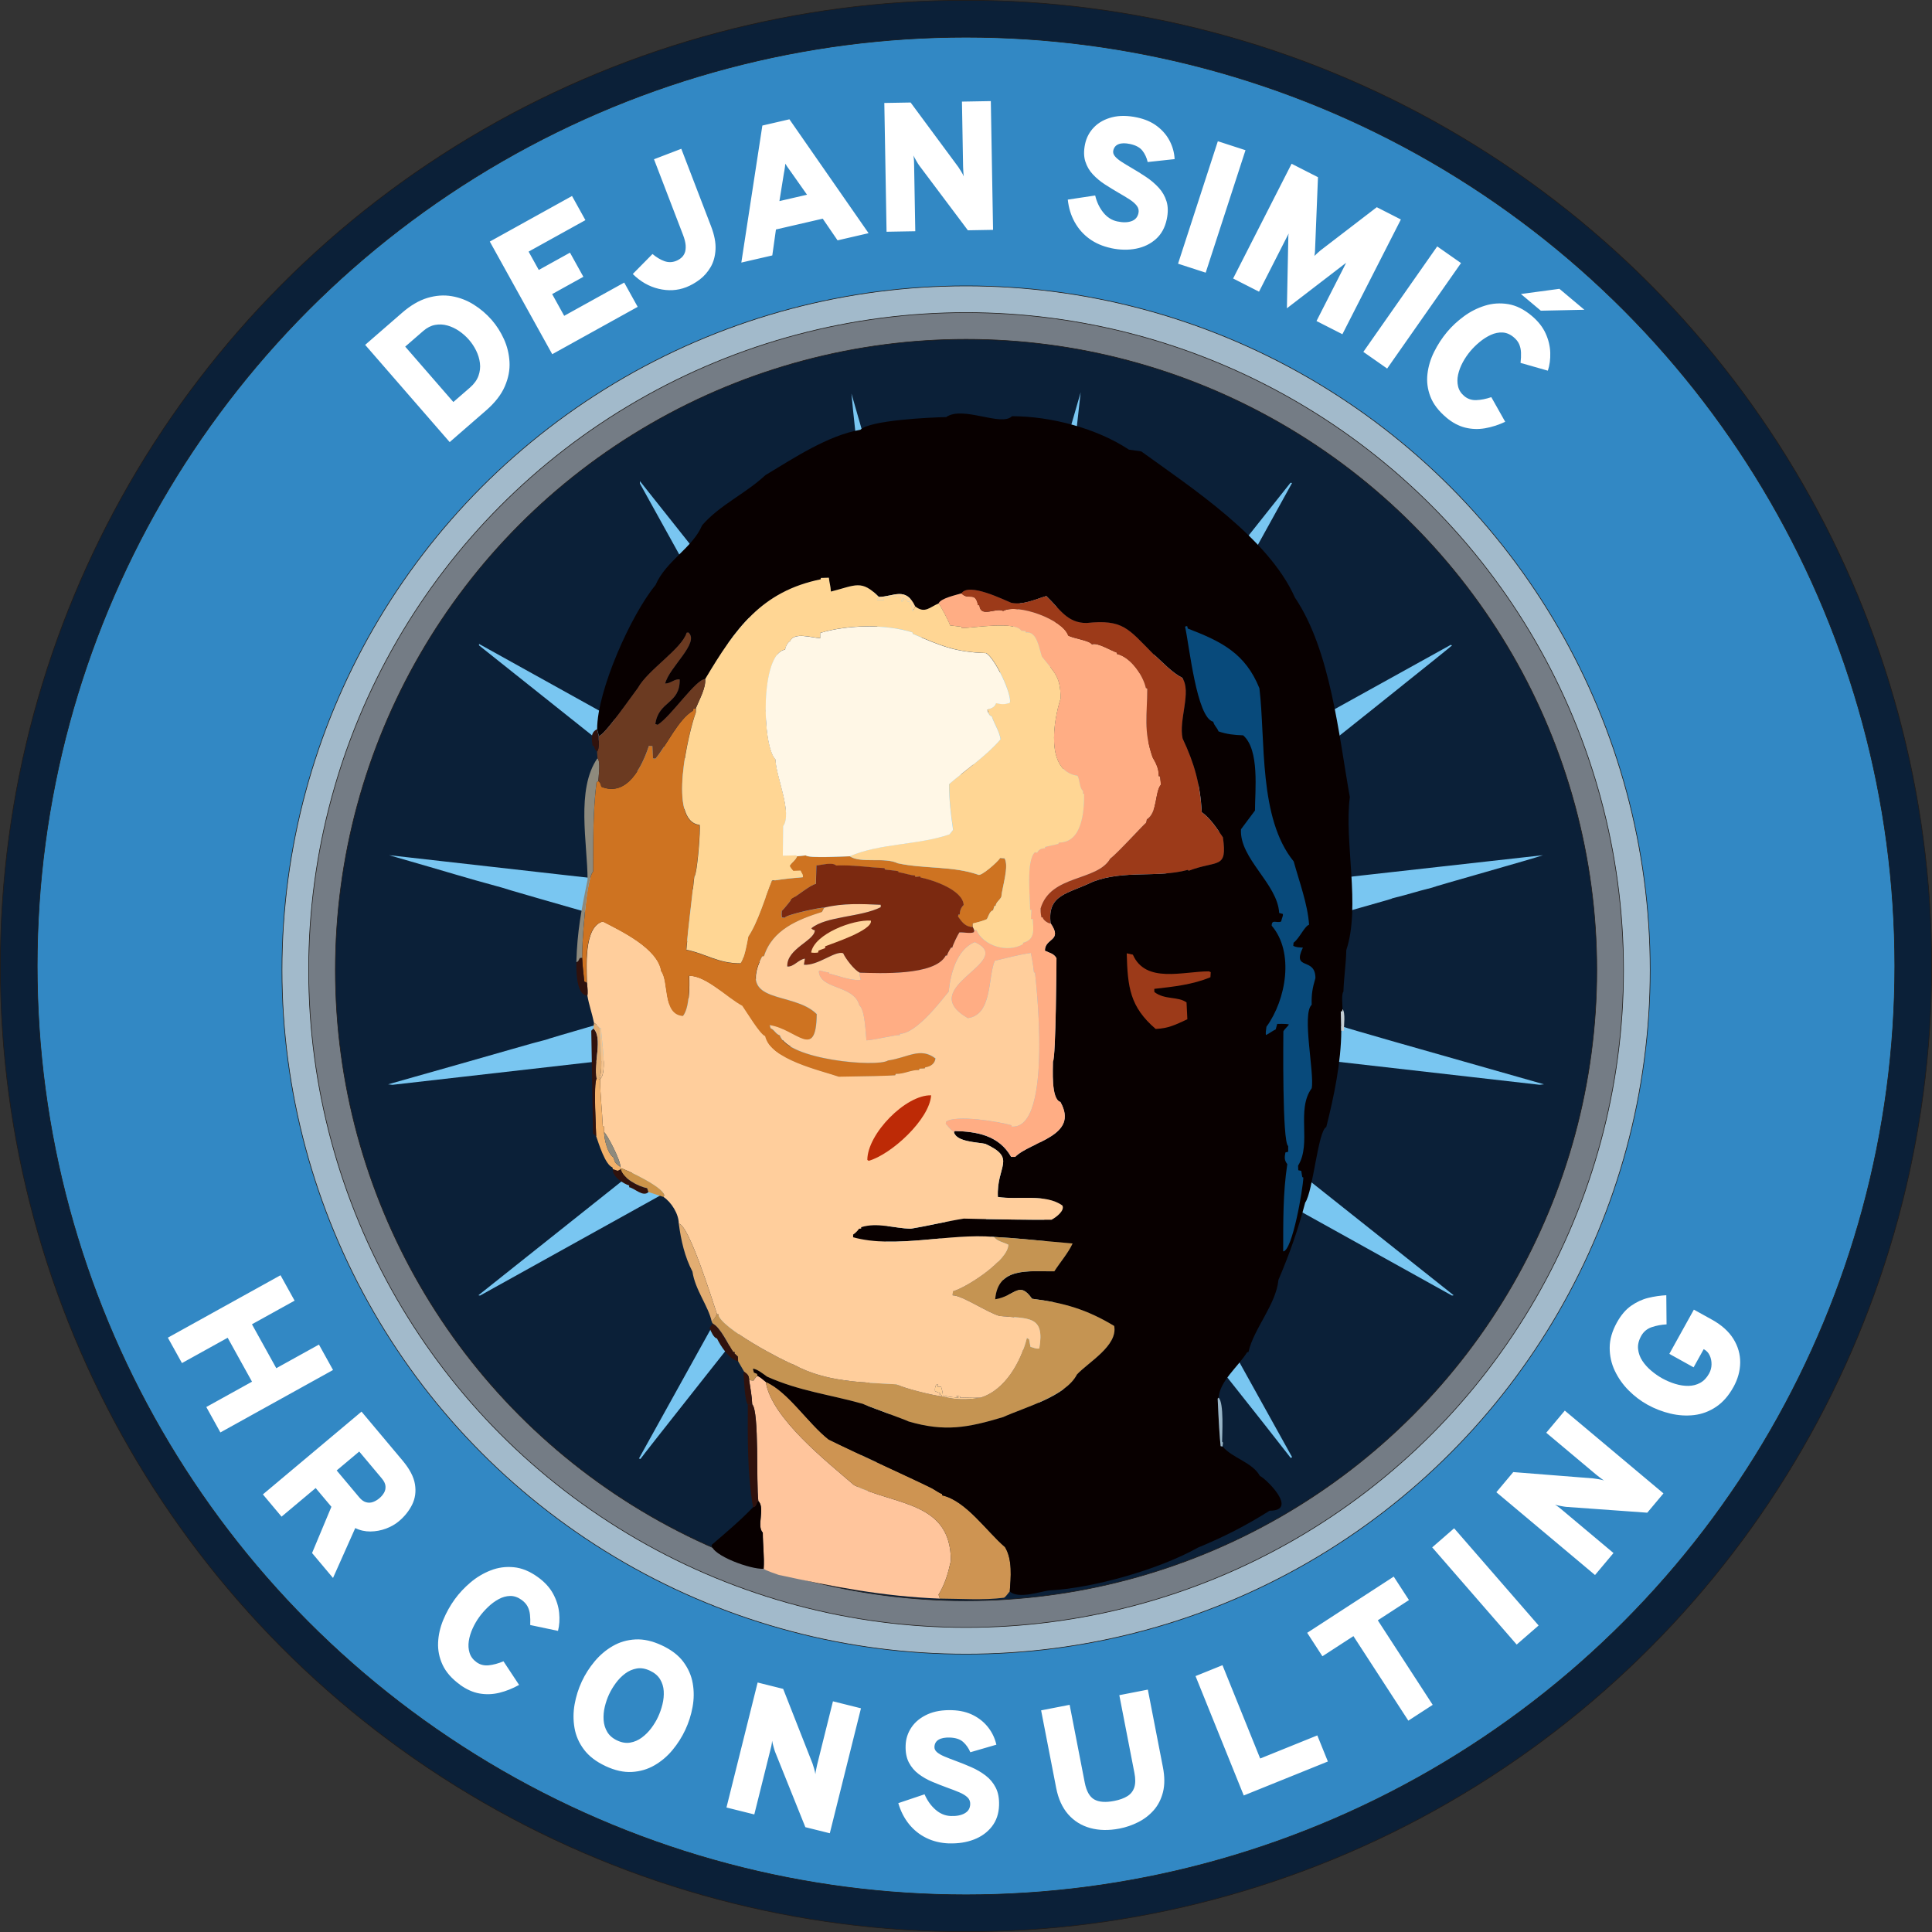
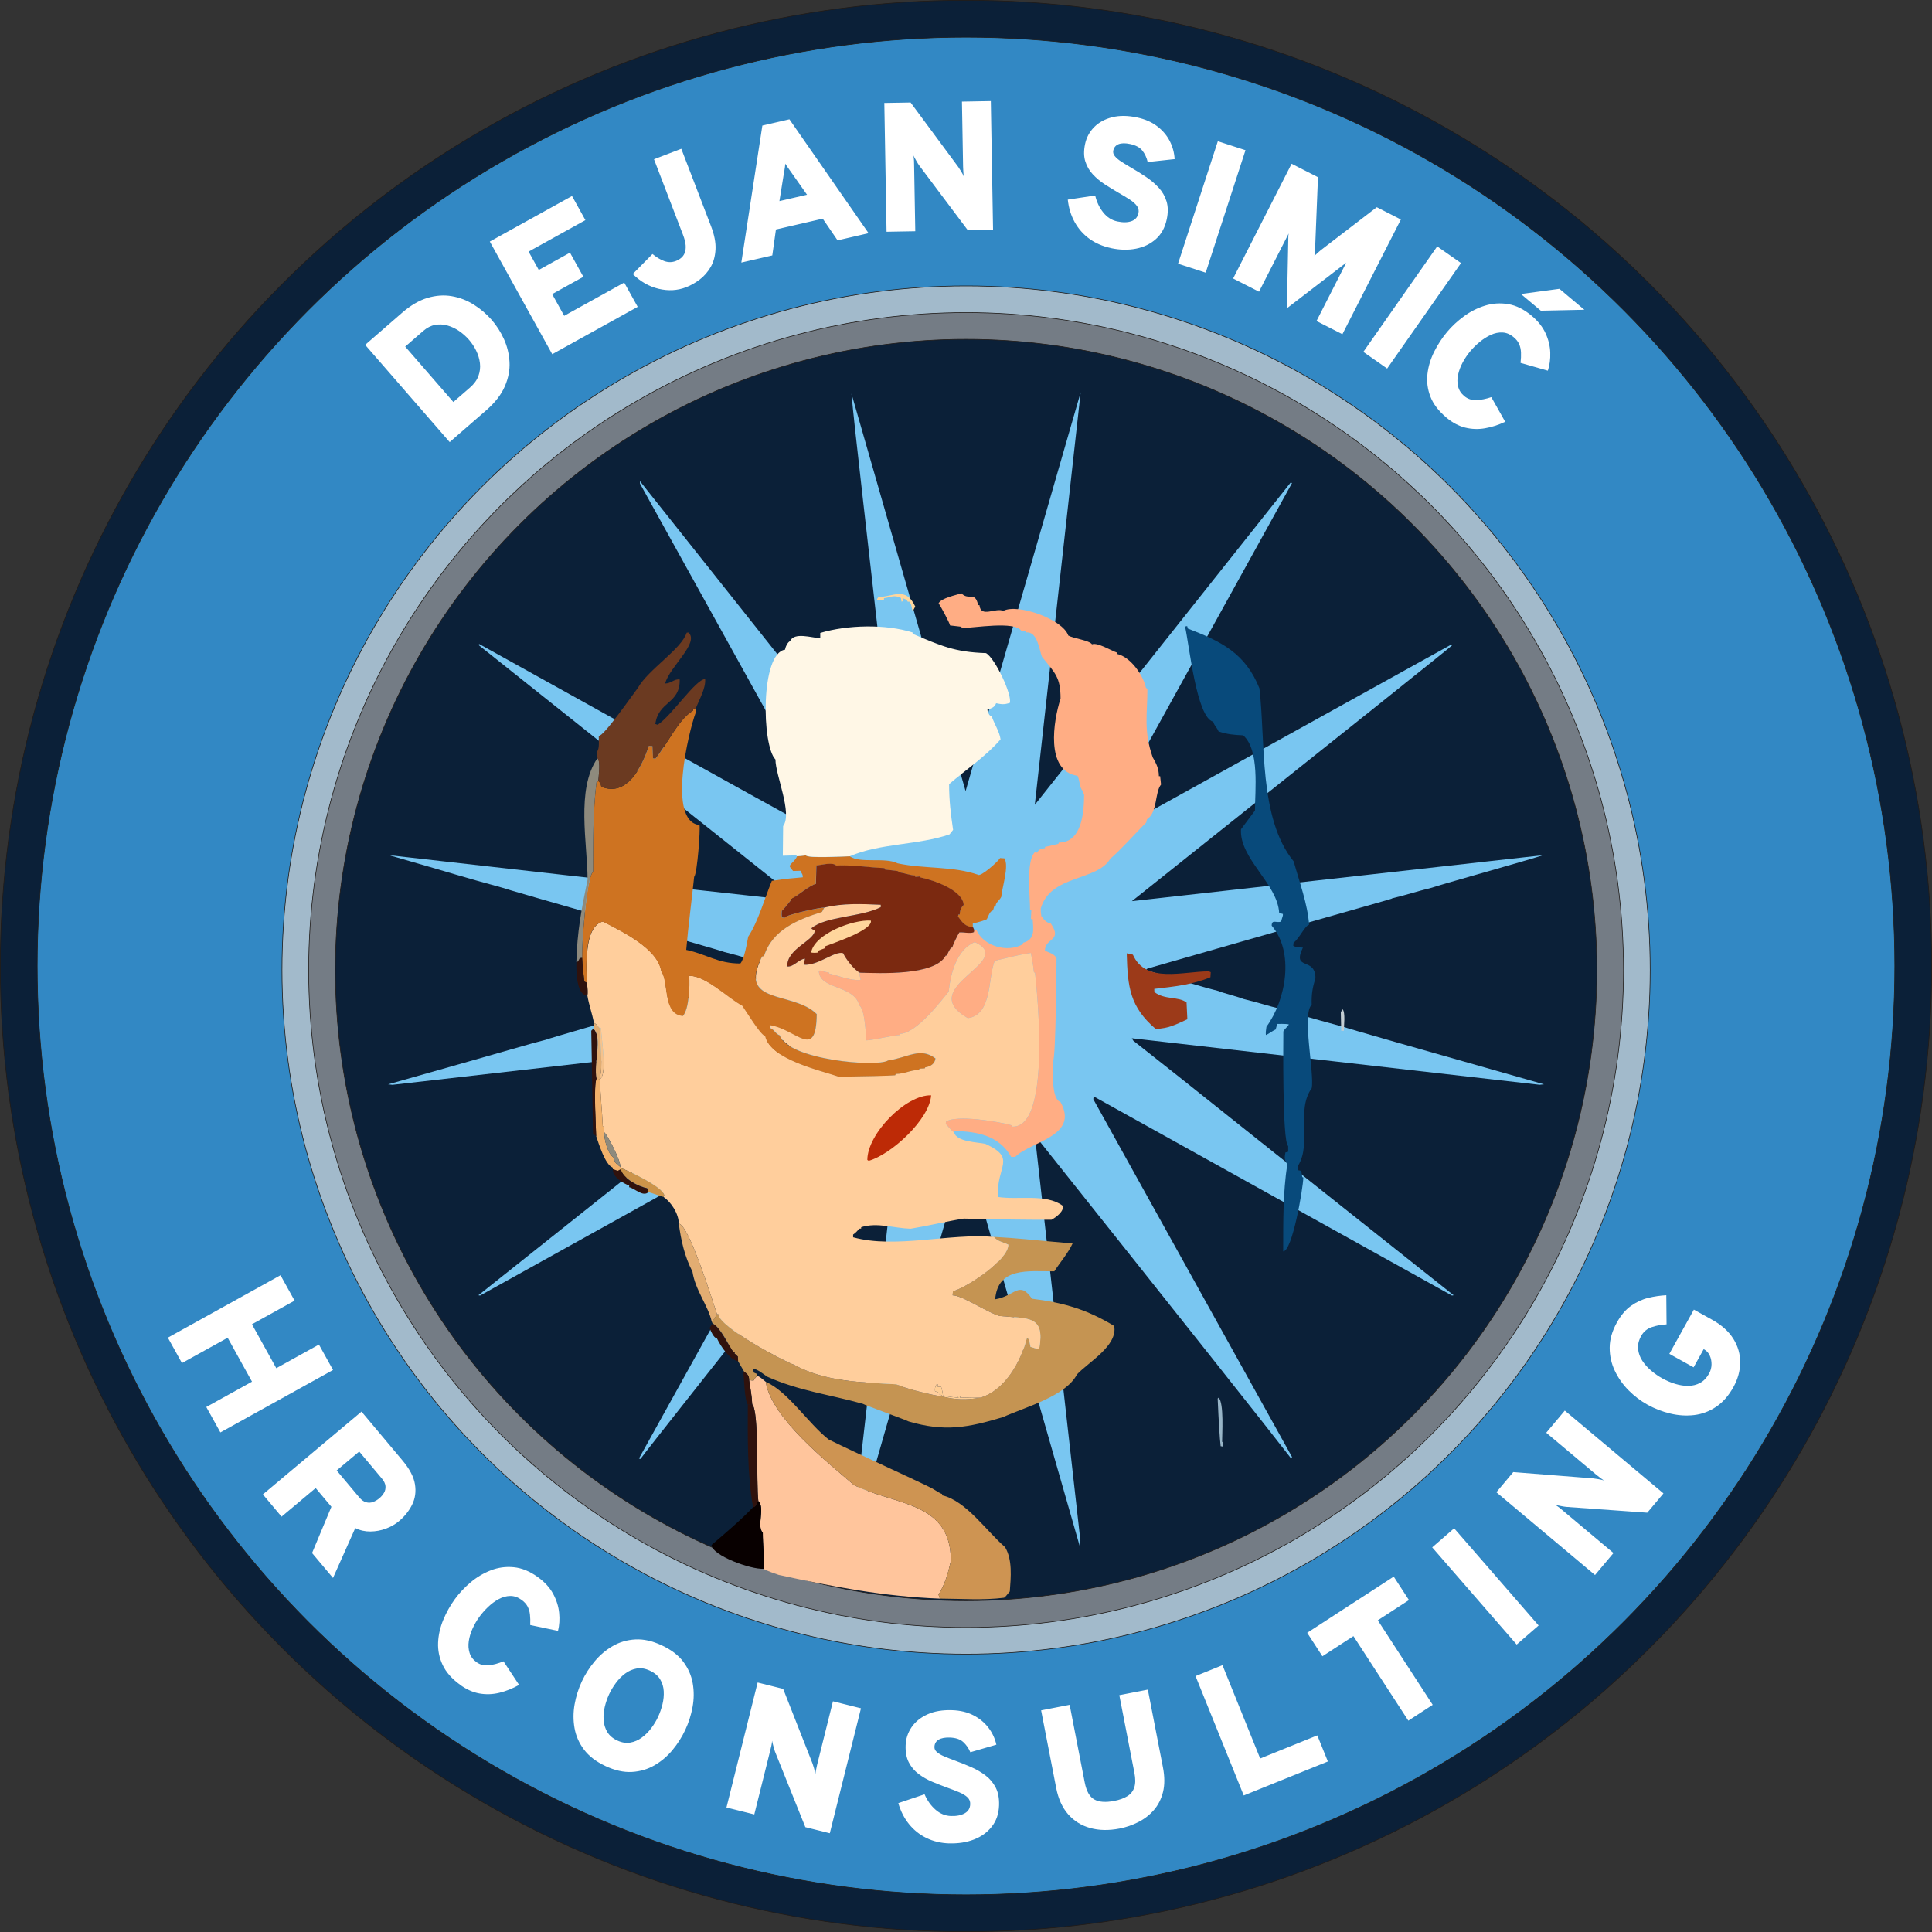
<svg xmlns="http://www.w3.org/2000/svg" id="Layer_2" viewBox="0 0 682.62 682.63">
  <rect x="0" y="0" width="682.62" height="682.63" fill="#333333" stroke="none" />
  <defs>
    <style>.cls-1{fill:#fff;}.cls-2{fill:#747c85;}.cls-2,.cls-3,.cls-4,.cls-5{stroke:#1f1a17;stroke-miterlimit:288;stroke-width:.22px;}.cls-3{fill:#3288c4;}.cls-4{fill:#0b2038;}.cls-5{fill:#a2bacb;}.cls-6{fill:#7b2910;}.cls-6,.cls-7,.cls-8,.cls-9,.cls-10,.cls-11,.cls-12,.cls-13,.cls-14,.cls-15,.cls-16,.cls-17,.cls-18,.cls-19,.cls-20,.cls-21,.cls-22,.cls-23,.cls-24,.cls-25,.cls-26,.cls-27,.cls-28,.cls-29,.cls-30{fill-rule:evenodd;}.cls-7{fill:#79c6f1;}.cls-8{fill:#9c3a19;}.cls-9{fill:#080000;}.cls-10{fill:#084a7b;}.cls-11{fill:#e2ad72;}.cls-12{fill:#c59452;}.cls-13{fill:#c4cdd2;}.cls-14{fill:#cc944a;}.cls-15{fill:#ce7321;}.cls-16{fill:#ce9452;}.cls-17{fill:#bd2a06;}.cls-18{fill:#98b5c7;}.cls-19{fill:#30120d;}.cls-20{fill:#8e8a7d;}.cls-21{fill:#f2b16a;}.cls-22{fill:#fff7e6;}.cls-23{fill:#ffad84;}.cls-24{fill:#f5c28c;}.cls-25{fill:#ffc59c;}.cls-26{fill:#ffce94;}.cls-27{fill:#ffce9c;}.cls-28{fill:#ffd69c;}.cls-29{fill:#ffd694;}.cls-30{fill:#6b3a21;}</style>
  </defs>
  <g id="Layer_1-2">
    <g id="Layer_1-3">
      <g id="_200728296">
        <ellipse id="_200728392" class="cls-4" cx="341.31" cy="341.31" rx="341.2" ry="341.21" />
      </g>
      <ellipse class="cls-3" cx="341.31" cy="341.31" rx="328.17" ry="328.17" />
      <g id="_200728008">
        <circle id="_200728416" class="cls-5" cx="341.34" cy="342.73" r="241.71" />
        <circle id="_200728248" class="cls-2" cx="341.34" cy="342.73" r="232.28" />
      </g>
      <circle class="cls-4" cx="341.34" cy="342.73" r="222.84" />
      <path class="cls-7" d="m381.65,546.84c-13.44-46.9-26.89-93.83-40.35-140.76-13.42,46.73-26.84,93.48-40.26,140.24-.15.07-.3.15-.45.25,5.53-48.42,11.09-96.83,16.64-145.27h-.69q-88.37,111.44-90.26,114.19c-.17-.05-.35-.1-.52-.17,23.54-42.41,47.08-84.85,70.61-127.29v-.67c-42.24,23.46-84.48,46.93-126.74,70.39-.2-.02-.4-.05-.6-.1q113.57-90.28,113.75-90.8c-48.02,5.48-96.06,10.96-144.11,16.44-.5-.05-1.02-.1-1.54-.17,48.49-13.69,48.84-14.01,55.73-15.75q.35-.35,79.57-23.07c1.84-.4,3.67-.79,5.51-1.22-.05-.17-.1-.35-.17-.52-14.63-4.14-14.98-4.46-21.88-6.2-.35-.35-78.18-22.4-78.53-22.74-15.15-4.12-15.5-4.46-39.88-11.46q144.33,16.37,145.15,16.15c-37.78-30.09-75.58-60.17-113.38-90.28v-.52q126.55,70.32,127.29,70.44c-23.46-42.36-46.95-84.73-70.44-127.12v-.84q88.18,110.92,90.51,114.19c.15-.05.3-.1.45-.17-11.98-106.73-14.93-130.66-16.22-144.95,13.44,46.8,26.89,93.63,40.33,140.46,13.54-46.95,27.09-93.9,40.65-140.88-5.38,48.56-10.79,97.13-16.2,145.72,30.11-37.92,60.22-75.85,90.33-113.77.17,0,.37.02.57.05-23.44,42.41-46.88,84.83-70.34,127.24,42.12-23.34,84.23-46.68,126.37-70.02.15.05.32.1.5.17q-.17.42-113.13,90.38c48.42-5.41,96.83-10.81,145.25-16.25-3,1.14-38.82,11.14-39.16,11.46-6.9,1.74-7.24,2.08-14.14,3.8-.35.35-1.36.35-86.46,24.8-.17.17-.37.35-.57.55,18.48,5.31,18.83,5.66,25.72,7.39.35.35,8.26,2.41,8.61,2.75,6.9,1.71,7.24,2.06,14.14,3.79.35.32,6.2,1.71,6.55,2.06.67,0,1.02.35,15.15,4.14q.35.32,70.52,20.21c-.52.05-1.04.1-1.56.17-48.02-5.48-96.04-10.96-144.06-16.44.17.27.35.57.52.87,25.82,20.31,26.07,20.83,113.18,89.94-.2.02-.4.05-.6.1-42.19-23.44-84.38-46.9-126.6-70.37-.02.32-.07.64-.12.99,23.41,42.14,46.83,84.31,70.24,126.47-.15.1-.3.2-.47.3q-10.86-14.11-90.43-114.02c5.36,47.72,10.72,95.47,16.1,143.21-.02.82-.05,1.66-.07,2.51h0Z" />
      <g id="_199379952">
        <path id="_200728152" class="cls-25" d="m269.82,554.28c.27-4.23-.31-8.45-.31-12.75-2.3-2.3.94-8.68-1.57-11.18-.81-6.35.36-31.65-2.17-34.17-.11-3-.67-5.79-1.1-8.68q.63.29,1.57.29.47-.92,1.39-1.7c1.39.72,1.86,1.3,2.95,2.17,1.92,12.77,21.76,28.31,31.22,36.5,14.67,7.2,34.17,5.75,34.17,26.72-1.01,4.47-2.01,8.07-4.36,11.94.16.47.31.94.47,1.41-20.19-.78-37.59-4.2-56.98-8.39-.42-.18-4.83-1.59-5.28-2.17h0Z" />
        <path id="_200728560" class="cls-16" d="m332.08,564.83c-.16-.47-.31-.94-.47-1.41,2.35-3.87,3.35-7.47,4.36-11.94,0-20.98-19.5-19.52-34.17-26.72-9.46-8.19-29.3-23.73-31.22-36.5,7.78,3.33,14.92,14.65,22.21,20.35,9.55,4.72,31.13,14.51,36.5,17.24q2.95,1.86,3.58,2.01v.47c8.45,1.88,15.74,12.75,22.23,18.29,2.68,4.47,2.06,10.69,1.68,15.72-.31.11-1.01,1.45-2.01,2.17-7.38.96-15.23.34-22.68.31h0Z" />
-         <path id="_200727384" class="cls-9" d="m356.77,562.35c.38-5.03,1.01-11.25-1.68-15.72-6.49-5.55-13.78-16.42-22.23-18.29v-.47q-.63-.16-3.58-2.01c-5.37-2.73-26.95-12.52-36.5-17.24-7.29-5.7-14.42-17.02-22.21-20.35-1.1-.87-1.57-1.45-2.95-2.17-.04-.22-.09-.45-.13-.65-.38-.16-.74-.31-1.1-.45-.13-.47-.25-.92-.36-1.36,1.32-.11,4.07,2.1,5.01,2.77,11.45,5.12,21.8,6.24,33.86,9.62.31.31,15.83,5.9,16.15,6.22,12.75,3.73,20.91,2.21,33.39-1.54,7.54-3.44,22.1-7.29,26.1-15.07,3.96-4.27,14.49-10.13,13.15-17.13-9.66-5.84-17.78-8.21-29.03-9.62-4.63-6.57-5.97-.92-13.02.2.94-11.41,11.54-9.88,20.89-9.88,1.99-3.11,4.94-6.51,6.46-9.84-17.33-1.5-18.58-1.81-27.82-2.33-15.5-1.39-34.84,4.27-49.74.13v-.96c.69-.42,1.65-1.36,2.08-2.06.25-.02.49-.04.76-.07v-.47c5.66-1.79,11.58.36,17.47.54,6.31-1.03,12.43-2.57,18.79-3.58q19.26.47,31,.4c1.5-.78,4.74-3.15,3.85-5.01-5.9-4.29-15.77-1.9-22.81-3.04-.54-11.09,6.84-13.57-4.41-18.76-2.59-.6-10.2-.63-11.09-4.09.07-.16.16-.31.25-.45,7.69.2,15.59,1.48,19.93,9.15h1.41c5.52-5.52,22.77-7.29,15.99-19.41-3.4-.96-2.59-11.94-2.64-14.29,1.05-1.05,1.25-36.27,1.25-36.5-.96-1.72-2.48-1.86-4.09-2.66,0-4.58,6.4-3.27,2.06-9.62-1.3-10.35,6.08-10.42,14.92-14.76,11.16-4.25,22.61-1.25,33.55-4.18.09.09.2.2.31.31,10.2-3.89,13.73-.34,12.1-11.81-2.12-3.11-4.45-6.73-7.49-8.88-.56-9.88-2.53-17.02-6.75-26.03-1.5-6.53,3.31-16.68-.18-21.47-3.62-1.81-7.02-5.64-10.11-8.32-9.04-9.1-10.71-12.37-23.68-11.03-6.87,0-9.33-4.88-14.2-9.53-4,1.21-8.12,3.24-12.37,2.39-2.57-1.01-15.07-7.31-17.6-3.33-1.74.56-7.38,1.72-8.1,3.58-3,1.19-4.81,3.73-8.23,1.07-3.35-7.25-7.78-3.4-12.88-3.4-6.17-6.17-8.07-4.14-16.93-1.88-.16-2.33-.47-2.64-.72-4.9-.96.02-1.92.04-2.86.09v.47c-20.87,4.25-30.17,17.31-40.84,35.25-3.31,0-11.94,13.08-16.77,16.15-.29-.09-.56-.18-.83-.27,1.14-8.23,8.77-7,8.61-15.74-1.9-.27-3.09,1.43-5.14,1.43,1.48-5.86,12.26-14.38,8.23-18.03-.22.02-.42.04-.63.07-1.77,5.77-13.62,13.04-17.24,19.52-1.39,1.74-12.34,17.56-13.82,16.91-.2-.78-.4-1.57-.6-2.33,0-13.62,11.94-40.41,20.64-50.94,3.71-8.59,13.04-13.02,16.46-21.11,6.33-7.27,15.23-11.07,22.36-17.71,10.24-6.15,22.03-14,33.57-16.04,3.35-3.35,24.2-4.34,30.28-4.47,5.97-4.14,19.46,3.51,23.28-.31,13.66,0,29.88,4.25,41.31,11.81,1.45.2,2.91.4,4.36.63,17.47,12.64,44.95,30.55,54.3,51.66,12.61,18.65,15.5,48.78,19.39,70.47-2.06,15.72,3.87,38.64-1.25,54.05-.09,4.96-.87,9.68-1.01,14.69-.78.78-.31,4.96-.31,6.19-.07.25-.11.51-.16.78h-.45c.04,2.28.09,4.56.16,6.84-.07,11.16-2.57,23.19-5.3,34.02-2.93,1.25-4.67,22.81-7.45,26.7-2.59,9.82-5.57,18.18-9.46,27.33-.83,8.7-8.83,17.38-10.58,25.47-.16.02-.31.04-.47.07-3.22,5.17-9.64,10.13-10.09,16.08-.11.09-.22.2-.31.31q.54,12.34,1.05,16.8c.22.04.45.09.67.13,3.58,4.18,10.56,5.59,13.19,10.4,1.97.81,13.84,12.28,3.42,12.28-8.39,5.3-16.21,9.28-25.32,13.04-13.6,7.65-36.99,14.36-52.73,15.14-3.44.51-10.53,3.04-13.75.4h0Z" />
        <path id="_200727360" class="cls-9" d="m266.08,532.52c1.21-.13,1.07-1.39,1.86-2.17,2.5,2.5-.74,8.88,1.57,11.18,0,4.29.58,8.52.31,12.75-4.49.34-18.38-4.74-18.38-8.43,5.03-4.32,10.06-8.54,14.65-13.33h0Z" />
        <path id="_200727936" class="cls-19" d="m266.08,532.52c-2.06-11.56-1.9-24.4-1.86-36.18.51-.07,1.03-.11,1.54-.16,2.53,2.53,1.36,27.82,2.17,34.17-.78.78-.65,2.03-1.86,2.17Z" />
        <path id="_200727888" class="cls-18" d="m430.55,493.85c1.99,1.7,1.23,13.28,1.25,15.54.09.09.2.2.31.31-.07.45-.11.92-.16,1.39-.22-.04-.45-.09-.67-.13q-.51-4.45-1.05-16.8c.09-.11.2-.22.31-.31h0Z" />
        <path id="_200727624" class="cls-12" d="m267.62,486.09q-.92.78-1.39,1.7-.94,0-1.57-.29c0-1.5-.6-2.01-1.7-2.8-.74-1.25-1.45-2.5-2.17-3.73-.04-.58-.09-1.16-.13-1.72-.49-.29-.65-.76-1.12-.92v-.63h-.47c-1.7-2.44-4.52-8.79-7.29-10.09-.11-.22-.22-.42-.31-.63,1.01-1.01,1.23-1.61,1.86-2.64h.47c.51,4.72,23.28,16.71,26.72,17.85,11.14,6.11,23.95,6.19,36.25,6.91,2.91,1.54,12.88,3.89,15.92,4.27,5.01,1.25,8.61,1.32,13.66.47,8.9-2.66,14.42-12.97,16.46-21.11.25.16.51.31.78.47.16.87.31,1.77.49,2.66,1.19.29,1.97.81,3.11.58,2.06-11.81-3.85-10.49-14-11.47-4.41-1.23-13.22-7.31-16.62-7.31.02-.47.07-.94.11-1.41,5.05-1.43,19.57-11,19.57-16.48-1.86-.92-3.91-1.16-5.1-2.75,9.24.51,10.49.83,27.82,2.33-1.52,3.33-4.47,6.73-6.46,9.84-9.35,0-19.95-1.52-20.89,9.88,7.04-1.12,8.39-6.78,13.02-.2,11.25,1.41,19.37,3.78,29.03,9.62,1.34,7-9.19,12.86-13.15,17.13-4,7.78-18.56,11.63-26.1,15.07-12.48,3.76-20.64,5.28-33.39,1.54-.31-.31-15.83-5.9-16.15-6.22-12.05-3.38-22.41-4.5-33.86-9.62-.94-.67-3.69-2.88-5.01-2.77.11.45.22.89.36,1.36.36.13.72.29,1.1.45.04.2.09.42.13.65h0Z" />
        <path id="_200727576" class="cls-19" d="m264.23,496.33c-1.19-1.7-1.3-9.01-1.57-11.34.09-.11.2-.2.31-.29,1.1.78,1.7,1.3,1.7,2.8.42,2.89.98,5.68,1.1,8.68-.51.04-1.03.09-1.54.16h0Z" />
        <path id="_200727456" class="cls-26" d="m332.7,493.38c.02-.11.07-.22.11-.34-.31-.16-.6-.29-.89-.42.09-.11.2-.22.31-.31-.63-.27-1.25-.54-1.86-.78-.13-.76.09-2.48.94-2.48v.94h1.23c.16.92.47,1.23.63,3.11,1.23.13,1.54.45,5.59.76-.31-.22-.63-.42-.94-.63q.94,0,1.57.31c-.11.09-.22.2-.31.31,2.59,0,4.7-.25,7.29,0-5.05.85-8.65.78-13.66-.47h0Z" />
        <path id="_200727744" class="cls-27" d="m332.7,493.38c-3.04-.38-13.02-2.73-15.92-4.27-12.3-.72-25.11-.81-36.25-6.91-3.44-1.14-26.21-13.13-26.72-17.85h-.47c-1.77-5.28-9.91-31.56-13.51-32,0-3.44-2.66-7.65-5.43-9.46,2.46-2.46-14.49-10.29-15.05-10.11-.07-.16-.11-.31-.16-.47.18-2.3-4.92-11.92-5.75-12.26v-2.01h-.47c-.2-5.48-.94-11.45-.94-16.77.04-.07.09-.11.16-.16,2.37-2.37.29-13.66.16-17.87h-.47q-1.32-1.52-2.01-1.86c-.65-3.24-1.81-6.42-2.33-9.64q.22-1.32-.16-4.5c.02-4.7-1.36-19.81,5.66-21.67,6.53,3.38,19.39,9.48,20.64,17.53,2.8,3.73.45,15.34,7.69,15.81,2.26-2.75,2.33-10.42,2.15-14.18,6.13,0,13.51,7.78,18.83,10.58,1.3,1.81,6.33,10.22,8.07,10.71,1.83,8.32,19.59,12.12,26.01,14.36q16.08-.22,19.95-.51c.04-.18.11-.34.18-.49,3.02.09,5.39-1.48,8.21-1.36.04-.18.11-.34.18-.49.6-.04,1.23-.07,1.86-.09.04-.13.09-.27.16-.38,1.83-.25,3.4-1.25,3.6-3.13-5.37-4.14-9.8-.25-16.73.72-3.87,2.5-35.38-.2-38.26-8.86-1.65-.63-1.63-1.74-3.26-2.53-.11-.38-.22-.76-.31-1.12,9.55,1.41,16.39,12.79,16.62-3.87-8.36-8.36-28.25-3.02-19.3-20.37.22-.04.45-.09.67-.13,2.95-9.33,11.99-12.93,20.49-15.61.25-.49.51-.98.78-1.48,6.46-1.63,13.31-1.3,19.95-1.01v.85c-7.02,3.58-19.39,3.13-24.53,7.47q.54.6,1.23.67c0,3.71-10,6.49-9.73,12.81,2.28.22,3.94-2.48,6.24-2.77-.13.72-.25,1.43-.36,2.15,5.01.4,10.94-5.03,13.87-4.07.81,1.88,3.96,5.99,5.9,6.89-.38,1.03.22,1.5.22,2.55-3.26.4-8.12-1.57-11.09-2.24-.07-.13-.11-.27-.16-.4q-1.27-.11-3.11-.69c-.13.09-.27.2-.38.31.4,6.53,12.37,4.7,14.31,11.99,2.04,1.74,2.21,9.75,2.5,12.39,2.1,0,10.69-2.08,11.83-1.86v-.47c5.81,0,14.74-11.85,17.24-14.89.58-5.93,2.71-14.89,9.24-17.49,15.12,6.98-21.67,15.83-2.48,26.86,8.68-1.21,7.02-14.02,9.5-20.26,4.29-.98,8.36-2.17,12.79-2.77.45,2.24.83,4.45,1.07,6.82.11.04.25.09.38.16.02.38,6.73,55.66-8.3,54.37v-.47c-4.63-1.32-19.61-3.78-23.15-1.25-.02.25-.04.51-.07.78.69.63,1.19,1.57,2.89,2.95.89,3.47,8.5,3.49,11.09,4.09,11.25,5.19,3.87,7.67,4.41,18.76,7.04,1.14,16.91-1.25,22.81,3.04.89,1.86-2.35,4.23-3.85,5.01q-11.74.07-31-.4c-6.35,1.01-12.48,2.55-18.79,3.58-5.88-.18-11.81-2.33-17.47-.54v.47c-.27.02-.51.04-.76.07-.42.69-1.39,1.63-2.08,2.06v.96c14.89,4.14,34.24-1.52,49.74-.13,1.19,1.59,3.24,1.83,5.1,2.75,0,5.48-14.51,15.05-19.57,16.48-.04.47-.09.94-.11,1.41,3.4,0,12.21,6.08,16.62,7.31,10.15.98,16.06-.34,14,11.47-1.14.22-1.92-.29-3.11-.58-.18-.89-.34-1.79-.49-2.66-.27-.16-.54-.31-.78-.47-2.04,8.14-7.56,18.45-16.46,21.11-2.59-.25-4.7,0-7.29,0,.09-.11.2-.22.31-.31q-.63-.31-1.57-.31c.31.2.63.4.94.63-4.05-.31-4.36-.63-5.59-.76-.16-1.88-.47-2.19-.63-3.11h-1.23v-.94c-.85,0-1.07,1.72-.94,2.48.6.25,1.23.51,1.86.78-.11.09-.22.2-.31.31.29.13.58.27.89.42-.04.11-.09.22-.11.34h0Z" />
        <path id="_200727648" class="cls-19" d="m251.79,467.62c2.77,1.3,5.59,7.65,7.29,10.09h.47v.63c.47.16.63.63,1.12.92.04.56.09,1.14.13,1.72-3.06-.58-6.22-5.41-7.47-8.07-1.19-.18-2.19-2.62-2.64-3.73.36-.51.72-1.03,1.1-1.54h0Z" />
        <path id="_200727960" class="cls-11" d="m251.48,466.99c-1.23-5.61-5.88-11.23-6.82-17.71-2.75-5.21-4.05-11.11-4.83-16.93,3.6.45,11.74,26.72,13.51,32-.63,1.03-.85,1.63-1.86,2.64h0Z" />
        <path id="_200726712" class="cls-10" d="m453.38,442.15c.02-10.67-.11-20.51,1.45-30.84-1.1-1.39-.98-2.37-.67-4.12.31-.09.65-.18.98-.25v-2.01c-2.15-1.32-1.7-38.69-1.7-40.52.56-1.01,1.63-1.79,1.95-2.42q-.31-.29-4.12-.22l-.54,1.95c-1.23.54-2.39,1.57-3.47,1.97q-.11-1.03.2-2.91c7-9.59,9.88-26.39,1.86-35.71,0-2.44,1.81-.78,3.33-1.48.4-1.63.72-1.95.63-2.66-.45-.13-.89-.25-1.32-.36-.56-10.35-14.09-19.19-13.49-29.57,1.63-2.21,3.29-4.43,4.94-6.62,0-7,1.7-21.47-4.18-26.57-3.22-.13-5.68-.36-8.7-1.39-.51-1.36-1.57-2.08-1.86-3.42-5.88-1.3-8.48-27.08-9.95-33.55q.38-.31.78-.16c.04.25.09.51.16.78,11.99,4.61,20.35,8.79,25.32,21.11,2.21,18.63-.34,45.91,12.12,61.19,1.95,7.13,4.94,15.07,5.43,22.36-1.57.45-3.42,4.83-5.48,6.35-.04.36-.09.72-.11,1.1,1.12.6,2.12.54,3.4.63-3.98,8.34,4.43,3.11,4.43,10.78-1.07,3.53-1.43,5.77-1.32,9.42-3.56,3.18,1.05,24.42,0,29.5-5.57,7.63.07,19.48-4.81,27.35.02.54.04,1.07.07,1.61.34.07.69.13,1.05.22.11.72.22,1.45.36,2.19.11.04.25.09.38.16-.09,3.85-3.89,26.1-7.13,26.1h0Z" />
        <path id="_200726568" class="cls-14" d="m229.11,421.17c-.16-.47-.31-.94-.47-1.39-3.04-.51-8.68-3.49-9.3-6.69v-.31c.56-.18,17.51,7.65,15.05,10.11-1.77-.58-3.53-1.16-5.28-1.72h0Z" />
        <path id="_200726448" class="cls-19" d="m216.55,413.1c.56.18,1.14.38,1.72.58.36-.2.72-.4,1.07-.58.63,3.2,6.26,6.17,9.3,6.69.16.45.31.92.47,1.39-1.9,1.9-4.92-1.39-6.82-1.7v-.63c-2.01-.6-6.06-3.18-5.75-5.75h0Z" />
        <path id="_200726616" class="cls-21" d="m216.55,413.1c-.07-.22-.11-.42-.16-.63-2.57-.96-4.85-8.43-5.75-11.03.02-1.39-1.05-18.63.16-20.33.4.04.81.09,1.23.16,0,5.32.74,11.29.94,16.77h.47v2.01c.07,2.59,1.23,7.6,3.44,8.99.22,1.86.87,2.06,2.3,3.26.04.16.09.31.16.47v.31c-.36.18-.72.38-1.07.58-.58-.2-1.16-.4-1.72-.58h0Z" />
        <path id="_200727024" class="cls-20" d="m213.44,400.06c.83.34,5.93,9.95,5.75,12.26-1.43-1.21-2.08-1.41-2.3-3.26-2.21-1.39-3.38-6.4-3.44-8.99h0Z" />
        <path id="_200727072" class="cls-17" d="m306.92,410.14c-.16-.11-.31-.22-.47-.31,0-9.21,13.57-23.08,22.54-22.83-.56,8.52-14.09,20.91-22.07,23.15h0Z" />
        <path id="_200727144" class="cls-23" d="m337.06,400.06c-1.7-1.39-2.19-2.33-2.89-2.95.02-.27.04-.54.07-.78,3.53-2.53,18.52-.07,23.15,1.25v.47c15.03,1.3,8.32-53.99,8.3-54.37-.13-.07-.27-.11-.38-.16-.25-2.37-.63-4.58-1.07-6.82-4.43.6-8.5,1.79-12.79,2.77-2.48,6.24-.83,19.05-9.5,20.26-19.19-11.03,17.6-19.88,2.48-26.86-6.53,2.59-8.65,11.56-9.24,17.49-2.5,3.04-11.43,14.89-17.24,14.89v.47c-1.14-.22-9.73,1.86-11.83,1.86-.29-2.64-.47-10.65-2.5-12.39-1.95-7.29-13.91-5.46-14.31-11.99.11-.11.25-.22.38-.31q1.83.58,3.11.69c.04.13.09.27.16.4,2.97.67,7.83,2.64,11.09,2.24,0-1.05-.6-1.52-.22-2.55,6.75.16,26.55,1.19,30.3-6.06h.45q.18-.83,1.41-2.8h.47c.16-.96,1.86-4.38,2.48-5.37,1.57-.13,3.91.51,5.14-.09.04-.27.09-.51.13-.76h.78c2.44,5.64,10.91,8.23,16.46,4.99v-.47c4.43-1.14,3.62-4.81,3.42-8.39h-.63c.04-1.1.09-2.19.16-3.26h-.47c.07-4.18-1.5-17.15,1.68-20.33.27.04.54.09.81.13.67-1.16,1.43-1.52,2.8-1.54v-.47c1.54-.36,3.11-.72,4.67-1.07.09-.18.18-.34.29-.49,8.21,0,8.86-11.09,8.86-17.22h-.47c.02-.34.07-.67.11-.98-1.3-.87-1.12-3.8-1.97-5.39-11.47-1.63-8.52-19.5-5.99-27.26,0-7.67-1.97-9.01-6.6-14.83-.98-2.71-1.63-9.17-5.75-8.54v-.47c-.51-.07-1.03-.11-1.54-.16-2.3-3.47-16.64-.98-21.11-.92v-.47c-1.36-.16-2.71-.31-4.05-.47-.11-.87-3.56-7.36-4.05-7.76.72-1.86,6.35-3.02,8.1-3.58,2.53,2.71,4.83-.96,5.88,4.18h.47c.4,4.63,5.79.74,8.39,2.03,5.12-2.73,21.09,2.97,22.99,8.7,1.77,1.03,7.45,1.68,8.39,3.11,1.86-.81,6.8,2.26,8.86,2.93v.47c4.79,1.05,9.26,7.56,10.2,11.99.16.09.34.18.51.29,0,9.06-1.43,14.8,1.86,24.22,1.32,2.28,2.19,4.05,2.19,6.69h.45c.09.98.2,1.97.31,2.95-2.24,2.73-1.19,9.88-4.96,12.26-.11.4-.22.83-.31,1.25-.42.11-10.33,11.05-12.61,12.61-4.67,8.16-21.07,5.55-24.62,17.65-.02,2.19.27,2.5.27,3.13h.47c.11.92,1.86,2.17,2.8,2.17,4.34,6.35-2.06,5.03-2.06,9.62,1.61.81,3.13.94,4.09,2.66,0,.22-.2,35.45-1.25,36.5.04,2.35-.76,13.33,2.64,14.29,6.78,12.12-10.47,13.89-15.99,19.41h-1.41c-4.34-7.67-12.23-8.95-19.93-9.15-.09.13-.18.29-.25.45h0Z" />
        <path id="_200726544" class="cls-19" d="m209.7,363.4c3.4,3.4-.13,12.5,1.1,17.71-1.21,1.7-.13,18.94-.16,20.33-.38-.31-.74-.63-1.1-.92-.22-12.12-.42-24.24-.63-36.34.25-.27.51-.54.78-.78h0Z" />
        <path id="_200726880" class="cls-11" d="m210.8,381.12c-1.23-5.21,2.3-14.31-1.1-17.71.04-.67.09-1.34.16-2.01q.69.34,2.01,1.86c.04,2.8,1.32,15.25,0,17.09.09.25.2.51.31.78-.07.04-.11.09-.16.16-.42-.07-.83-.11-1.23-.16h0Z" />
        <path id="_200726928" class="cls-24" d="m212.18,381.12c-.11-.27-.22-.54-.31-.78,1.32-1.83.04-14.29,0-17.09h.47c.13,4.2,2.21,15.5-.16,17.87Z" />
        <path id="_200726856" class="cls-15" d="m207.38,347.26c-.31-.16-.63-.31-.94-.47-.29-2.77-.63-5.48-.76-8.39-.11-4.63,1.43-28,3.87-30.44.07-10.69-.09-21.07,1.21-31.53.2-.16.42-.31.65-.47.78.72.85.96,1.05,2.01,9.12,3.76,14.45-7.18,16.82-14.42.4.02.83.04,1.25.07.07,1.43.13,2.89.22,4.34.27.02.56.04.85.09,3.87-4.58,8.07-13.93,13.22-16.93.04-.22.09-.42.13-.63.31-.11.63-.22.94-.31-.04.54-.07,1.07-.09,1.63-2.53,6.82-10.11,38.44,1.34,39.7.38,1.05-.76,17.2-1.88,18.32-.89,8.65-2.06,17.15-2.8,25.79,7.22,1.52,11.11,4.81,19.12,4.81,1.39-1.45,2.42-7.51,2.77-9.46,3.47-5.21,5.88-13.69,8.36-19.75,2.53-.29,3.13-.6,10.94-1.25,0-1.32-.45-1.21-.81-2.3-.87.02-1.74.04-2.62.07q-.81-.85-1.25-1.74c.72-1.3,2.12-1.97,2.62-3.44,1.03-.11,2.06-.22,3.11-.31,1.1,1.1,13.4.31,15.54.31,3.73,2.62,12.37.2,16.93,2.48,9.48,2.04,19.34.89,28.4,4.03.85.85,6.96-4.52,7.78-5.9.51.02,1.03.07,1.54.11,1.7,2.73-.83,10.18-1.12,13.6-.54,1.16-1.99,2.03-1.99,3.22-.16.02-.31.04-.47.07-.16.49-.31.98-.45,1.5-1.21.27-1.63,2.08-2.19,3.11q-1.23.63-4.96,1.54v1.25c-2.64,0-3.87-1.72-5.26-3.71.04-.22.09-.45.13-.65h.47c0-1.27.45-2.55,1.39-3.4-.27-5.32-10.89-8.88-15.21-9.73-.07-.13-.11-.27-.16-.38-.58.04-1.16.09-1.72.16-.07-.18-.11-.36-.16-.51-1.9-.07-3.71-.87-5.73-1.12-.07-.13-.11-.27-.16-.38-1.66-.34-3.22-.36-4.7-.6-.04-.18-.09-.34-.13-.49-5.88-.25-11.23-1.19-17.09-.92-1.3-1.3-5.19-.16-6.98,0-.07,2.17-.11,4.34-.16,6.51-1.95.34-6.51,4.16-8.54,5.28-.02.2-3.11,4-3.51,4.27q-.16,1.39.04,2.28c.31.04.65.09.98.13.38-1.14,13.31-3.82,13.98-3.58-.27.49-.54.98-.78,1.48-8.5,2.68-17.53,6.28-20.49,15.61-.22.04-.45.09-.67.13-8.95,17.35,10.94,12.01,19.3,20.37-.22,16.66-7.07,5.28-16.62,3.87.09.36.2.74.31,1.12,1.63.78,1.61,1.9,3.26,2.53,2.89,8.65,34.4,11.36,38.26,8.86,6.93-.96,11.36-4.85,16.73-.72-.2,1.88-1.77,2.88-3.6,3.13-.07.11-.11.25-.16.38-.63.02-1.25.04-1.86.09-.07.16-.13.31-.18.49-2.82-.11-5.19,1.45-8.21,1.36-.07.16-.13.31-.18.49q-3.87.29-19.95.51c-6.42-2.24-24.18-6.04-26.01-14.36-1.74-.49-6.78-8.9-8.07-10.71-5.32-2.8-12.7-10.58-18.83-10.58.18,3.76.11,11.43-2.15,14.18-7.25-.47-4.9-12.08-7.69-15.81-1.25-8.05-14.11-14.16-20.64-17.53-7.02,1.86-5.64,16.97-5.66,21.67h0Z" />
        <path id="_200725800" class="cls-13" d="m473.89,364.19c-.07-2.28-.11-4.56-.16-6.84h.45c.04-.27.09-.54.16-.78,1.12,1.12.47,5.95.47,7.63h-.92Z" />
        <path id="_200726400" class="cls-8" d="m408.34,363.56c-9.12-7.81-9.93-14.78-10.24-26.73.72.16,1.43.31,2.17.47,4.52,10.29,17.67,5.9,26.86,5.9.2.09.42.18.65.29-.04.58-.09,1.19-.11,1.79-6.35,2.64-12.99,3.33-19.84,4.11,0,.36.02.74.04,1.12,3.71,2.84,8.3,1.45,11.36,3.67.09,1.97.18,3.96.29,5.95-4.18,1.92-6.62,3.22-11.18,3.42h0Z" />
        <path id="_200726208" class="cls-19" d="m203.64,339.94c.72-.09.87-.83,1.23-1.43.27-.04.54-.09.81-.11.13,2.91.47,5.61.76,8.39.31.16.63.31.94.47q.38,3.18.16,4.5c-4.03,0-3.94-9.35-3.89-11.81h0Z" />
        <path id="_200726160" class="cls-6" d="m303.81,343.68c-1.95-.89-5.1-5.01-5.9-6.89-2.93-.96-8.86,4.47-13.87,4.07.11-.72.22-1.43.36-2.15-2.3.29-3.96,3-6.24,2.77-.27-6.33,9.73-9.1,9.73-12.81q-.69-.07-1.23-.67c5.14-4.34,17.51-3.89,24.53-7.47v-.85c-6.64-.29-13.49-.63-19.95,1.01-.67-.25-13.6,2.44-13.98,3.58-.34-.04-.67-.09-.98-.13q-.2-.89-.04-2.28c.4-.27,3.49-4.07,3.51-4.27,2.03-1.12,6.6-4.94,8.54-5.28.04-2.17.09-4.34.16-6.51,1.79-.16,5.68-1.3,6.98,0,5.86-.27,11.2.67,17.09.92.04.16.09.31.13.49,1.48.25,3.04.27,4.7.6.04.11.09.25.16.38,2.01.25,3.82,1.05,5.73,1.12.04.16.09.34.16.51.56-.07,1.14-.11,1.72-.16.04.11.09.25.16.38,4.32.85,14.94,4.41,15.21,9.73-.94.85-1.39,2.12-1.39,3.4h-.47c-.04.2-.09.42-.13.65,1.39,1.99,2.62,3.71,5.26,3.71.16.36.31.72.47,1.07-.04.25-.09.49-.13.76-1.23.6-3.58-.04-5.14.09-.63.98-2.33,4.41-2.48,5.37h-.47q-1.23,1.97-1.41,2.8h-.45c-3.76,7.25-23.55,6.22-30.3,6.06h0Z" />
-         <path id="_200726184" class="cls-29" d="m245.89,250.17c1.14-2.88,3.56-7.07,3.27-10.24,10.67-17.94,19.97-31,40.84-35.25v-.47c.94-.04,1.9-.07,2.86-.09.25,2.26.56,2.57.72,4.9,8.86-2.26,10.76-4.29,16.93,1.88q-.56.45-.63,1.07h2.48v-.63c2.1-.22,3.6-1.36,5.97-.09.07.45.16.89.25,1.34.18-.09.36-.18.54-.25-.09-.34-.16-.67-.22-1.01.83.34,1.5.42,1.86,1.25h.63c.04.31.09.63.16.94.09-.11.2-.22.31-.31.2.92.4,1.86.63,2.8.29-.58.6-1.16.92-1.72,3.42,2.66,5.23.11,8.23-1.07.49.4,3.94,6.89,4.05,7.76,1.34.16,2.68.31,4.05.47v.47c4.47-.07,18.81-2.55,21.11.92.51.04,1.03.09,1.54.16v.47c4.11-.63,4.76,5.84,5.75,8.54,4.63,5.81,6.6,7.16,6.6,14.83-2.53,7.76-5.48,25.63,5.99,27.26.85,1.59.67,4.52,1.97,5.39-.04.31-.09.65-.11.98h.47c0,6.13-.65,17.22-8.86,17.22-.11.16-.2.31-.29.49-1.57.36-3.13.72-4.67,1.07v.47c-1.36.02-2.12.38-2.8,1.54-.27-.04-.54-.09-.81-.13-3.18,3.18-1.61,16.15-1.68,20.33h.47c-.07,1.07-.11,2.17-.16,3.26h.63c.2,3.58,1.01,7.25-3.42,8.39v.47c-5.55,3.24-14.02.65-16.46-4.99h-.78c-.16-.36-.31-.72-.47-1.07v-1.25q3.73-.92,4.96-1.54c.56-1.03.98-2.84,2.19-3.11.13-.51.29-1.01.45-1.5.16-.02.31-.04.47-.07,0-1.19,1.45-2.06,1.99-3.22.29-3.42,2.82-10.87,1.12-13.6-.51-.04-1.03-.09-1.54-.11-.83,1.39-6.93,6.75-7.78,5.9-9.06-3.13-18.92-1.99-28.4-4.03-4.56-2.28-13.19.13-16.93-2.48,10.49-4.61,24.35-3.94,35.25-7.74.4-.54.83-1.07,1.25-1.59-.83-5.61-1.41-10.42-1.41-16.15,5.95-5.12,13.15-9.95,18.18-15.83-.4-2.82-2.19-5.34-3.11-8.1-1.12-.34-1.14-1.27-1.57-2.33,1.54-.67,2.5-.76,3.11-2.33,2.01.42,2.84.49,4.81-.09,1.05-2.57-5.21-15.92-8.39-17.62-11.2-.36-15.99-2.64-25.92-6.82v-.47c-9.59-3.04-23.06-2.71-32.63.16v1.86c-3.04-.11-9.24-2.28-10.69,1.07-.78.22-1.72,2.19-1.72,2.97-8.79,1.25-8.27,33.97-3.42,38.82,0,5.55,6.08,19.03,2.71,23.53-.04,3.49-.09,6.98-.11,10.47,1.57-.04,3.13-.09,4.7-.13.09.09.2.2.31.31-.49,1.48-1.9,2.15-2.62,3.44q.45.89,1.25,1.74c.87-.02,1.74-.04,2.62-.07.36,1.1.81.98.81,2.3-7.8.65-8.41.96-10.94,1.25-2.48,6.06-4.9,14.54-8.36,19.75-.36,1.95-1.39,8.01-2.77,9.46-8.01,0-11.9-3.29-19.12-4.81.74-8.63,1.9-17.13,2.8-25.79,1.12-1.12,2.26-17.26,1.88-18.32-11.45-1.25-3.87-32.87-1.34-39.7.02-.56.04-1.1.09-1.63h0Z" />
        <path id="_200726112" class="cls-20" d="m203.64,339.94c.29-10.8,1.79-18.65,3.96-29.12,0-12.7-4.2-31.91,3.51-42.94,1.19,1.27.36,6.4.29,8.07-.22.16-.45.31-.65.47-1.3,10.47-1.14,20.84-1.21,31.53-2.44,2.44-3.98,25.81-3.87,30.44-.27.02-.54.07-.81.11-.36.6-.51,1.34-1.23,1.43Z" />
        <path id="_200726064" class="cls-28" d="m286.59,336.54c1.16-6.6,14.85-11.72,21.11-11.27.78,3.44-14.11,8.23-16.15,9.08v.63c-.78.29-1.57.58-2.35.89-.04.22-.09.45-.13.67q-1.34.22-2.48,0Z" />
-         <path id="_200726016" class="cls-8" d="m339.7,209.65c2.53-3.98,15.03,2.33,17.6,3.33,4.25.85,8.36-1.19,12.37-2.39,4.88,4.65,7.34,9.53,14.2,9.53,12.97-1.34,14.65,1.92,23.68,11.03,3.09,2.68,6.49,6.51,10.11,8.32,3.49,4.79-1.32,14.94.18,21.47,4.23,9.01,6.19,16.15,6.75,26.03,3.04,2.15,5.37,5.77,7.49,8.88,1.63,11.47-1.9,7.92-12.1,11.81-.11-.11-.22-.22-.31-.31-10.94,2.93-22.39-.07-33.55,4.18-8.83,4.34-16.21,4.41-14.92,14.76-.94,0-2.68-1.25-2.8-2.17h-.47c0-.63-.29-.94-.27-3.13,3.56-12.1,19.95-9.48,24.62-17.65,2.28-1.57,12.19-12.5,12.61-12.61.09-.42.2-.85.31-1.25,3.78-2.37,2.73-9.53,4.96-12.26-.11-.98-.22-1.97-.31-2.95h-.45c0-2.64-.87-4.41-2.19-6.69-3.29-9.42-1.86-15.16-1.86-24.22-.18-.11-.36-.2-.51-.29-.94-4.43-5.41-10.94-10.2-11.99v-.47c-2.06-.67-7-3.73-8.86-2.93-.94-1.43-6.62-2.08-8.39-3.11-1.9-5.73-17.87-11.43-22.99-8.7-2.59-1.3-7.98,2.59-8.39-2.03h-.47c-1.05-5.14-3.35-1.48-5.88-4.18h0Z" />
        <path id="_200725776" class="cls-22" d="m300.25,302.53c-2.15,0-14.45.78-15.54-.31-1.05.09-2.08.2-3.11.31-.11-.11-.22-.22-.31-.31-1.57.04-3.13.09-4.7.13.02-3.49.07-6.98.11-10.47,3.38-4.5-2.71-17.98-2.71-23.53-4.85-4.85-5.37-37.57,3.42-38.82,0-.78.94-2.75,1.72-2.97,1.45-3.35,7.65-1.19,10.69-1.07v-1.86c9.57-2.86,23.03-3.2,32.63-.16v.47c9.93,4.18,14.72,6.46,25.92,6.82,3.18,1.7,9.44,15.05,8.39,17.62-1.97.58-2.8.51-4.81.09-.6,1.57-1.57,1.66-3.11,2.33.42,1.05.45,1.99,1.57,2.33.92,2.75,2.71,5.28,3.11,8.1-5.03,5.88-12.23,10.71-18.18,15.83,0,5.73.58,10.53,1.41,16.15-.42.51-.85,1.05-1.25,1.59-10.89,3.8-24.76,3.13-35.25,7.74h0Z" />
        <path id="_200726040" class="cls-30" d="m211.4,275.96c.07-1.68.89-6.8-.29-8.07-.07-.78-.11-1.57-.16-2.33.96-1.12.56-4.05.6-5.59,1.48.65,12.43-15.16,13.82-16.91,3.62-6.49,15.48-13.75,17.24-19.52.2-.02.4-.04.63-.07,4.03,3.65-6.75,12.17-8.23,18.03,2.06,0,3.24-1.7,5.14-1.43.16,8.74-7.47,7.51-8.61,15.74.27.09.54.18.83.27,4.83-3.06,13.46-16.15,16.77-16.15.29,3.18-2.12,7.36-3.27,10.24-.31.09-.63.2-.94.31-.04.2-.09.4-.13.63-5.14,3-9.35,12.34-13.22,16.93-.29-.04-.58-.07-.85-.09-.09-1.45-.16-2.91-.22-4.34-.42-.02-.85-.04-1.25-.07-2.37,7.25-7.69,18.18-16.82,14.42-.2-1.05-.27-1.3-1.05-2.01h0Z" />
-         <path id="_200726232" class="cls-19" d="m210.95,265.56c-.74-.74-.85-1.03-1.1-2.01h-.47c-.31-2.37-.87-4.7,1.57-5.9.2.76.4,1.54.6,2.33-.04,1.54.36,4.47-.6,5.59h0Z" />
        <path id="_199379976" class="cls-28" d="m310.5,210.9c5.1,0,9.53-3.85,12.88,3.4-.31.56-.63,1.14-.92,1.72-.22-.94-.42-1.88-.63-2.8-.11.09-.22.2-.31.31-.07-.31-.11-.63-.16-.94h-.63c-.36-.83-1.03-.92-1.86-1.25.07.34.13.67.22,1.01-.18.07-.36.16-.54.25-.09-.45-.18-.89-.25-1.34-2.37-1.27-3.87-.13-5.97.09v.63h-2.48q.07-.63.63-1.07h0Z" />
      </g>
    </g>
    <g id="Outline">
      <path class="cls-1" d="m158.87,156.19l-29.85-34.34,13.05-11.34c3.01-2.62,6-4.36,8.96-5.25,2.96-.88,5.83-1.09,8.6-.61,2.77.48,5.36,1.47,7.76,2.98,2.4,1.5,4.53,3.33,6.39,5.47,1.69,1.95,3.12,4.18,4.27,6.71,1.15,2.53,1.81,5.22,1.97,8.06.16,2.84-.39,5.72-1.66,8.65-1.26,2.92-3.47,5.76-6.63,8.51l-12.85,11.17h0Zm1.31-14.15l5.84-5.07c1.49-1.29,2.5-2.69,3.03-4.17.53-1.48.71-2.98.52-4.51-.19-1.53-.64-2.99-1.33-4.4-.69-1.41-1.53-2.67-2.51-3.8-1.02-1.18-2.19-2.22-3.5-3.12-1.31-.9-2.69-1.55-4.14-1.96-1.45-.41-2.9-.48-4.36-.21-1.46.27-2.86.98-4.18,2.13l-6.38,5.54,17.01,19.57h0Zm34.94-16.89l-22.06-39.8,29.05-16.1,4.73,8.53-20.07,11.12,3.59,6.48,11.03-6.11,4.73,8.53-11.03,6.11,4.25,7.68,21.21-11.75,4.76,8.58-30.19,16.73h0Zm47.24-23.64c-3.03,1.16-6.25,1.34-9.65.53-3.4-.81-6.44-2.55-9.14-5.23l6.97-7.06c1.43,1.19,2.83,2.02,4.19,2.51,1.36.49,2.71.48,4.07-.04.69-.26,1.3-.63,1.85-1.08.55-.45.97-1.03,1.27-1.75.29-.72.4-1.61.34-2.66-.07-1.05-.38-2.3-.94-3.76l-10.25-26.7,9.65-3.7,10.51,27.37c1.18,3.07,1.71,5.81,1.58,8.2-.13,2.39-.7,4.47-1.73,6.23-1.03,1.76-2.32,3.23-3.87,4.41-1.55,1.17-3.16,2.08-4.84,2.73h0Zm19.57-8.74l7.43-48.41,9.56-2.21,27.97,40.24-10.96,2.53-5.24-7.66-16.53,3.82-1.29,9.17-10.96,2.53h0Zm13.46-21.72l9.75-2.25-5.66-8.03c-.19-.27-.41-.57-.65-.91-.24-.33-.49-.68-.73-1.03-.24-.36-.45-.69-.63-1-.03.36-.07.75-.13,1.17-.06.42-.12.84-.19,1.24-.07.41-.14.78-.2,1.1l-1.56,9.7h0Zm37.85,10.82l-.79-45.49,9.29-.16,16.85,22.78c.2.28.52.78.97,1.51.45.73.77,1.34.97,1.84-.07-.43-.13-1.04-.17-1.81-.05-.77-.08-1.31-.08-1.63l-.4-23.01,10.2-.18.79,45.49-8.9.16-17.24-22.97c-.22-.3-.55-.82-.98-1.58s-.78-1.38-1.03-1.9c.12.58.19,1.2.22,1.86.02.66.03,1.21.04,1.65l.41,23.27-10.14.18h0Zm79.27,5.78c-2.9-.62-5.43-1.71-7.59-3.27-2.16-1.57-3.89-3.53-5.2-5.88-1.31-2.35-2.13-5-2.45-7.97l9.68-1.46c.55,2.31,1.5,4.31,2.85,6,1.35,1.69,3,2.75,4.97,3.17,1.97.42,3.64.39,4.99-.09,1.35-.48,2.17-1.42,2.48-2.84.2-.93.02-1.78-.53-2.54-.56-.76-1.41-1.52-2.54-2.26-1.14-.74-2.48-1.55-4.02-2.43-1.56-.91-3.13-1.87-4.73-2.9-1.6-1.03-3.01-2.2-4.25-3.52-1.24-1.31-2.14-2.85-2.7-4.6-.56-1.76-.59-3.81-.09-6.17.49-2.31,1.56-4.3,3.2-5.97,1.64-1.67,3.76-2.83,6.35-3.49,2.59-.66,5.54-.63,8.87.08,2.75.59,5.1,1.6,7.02,3.07,1.93,1.46,3.42,3.21,4.46,5.22,1.04,2.02,1.62,4.15,1.74,6.42l-9.52,1.03c-.34-1.51-.96-2.85-1.85-4-.9-1.15-2.36-1.94-4.37-2.37-1.67-.36-3.02-.34-4.04.05-1.02.39-1.66,1.15-1.9,2.28-.14.68.04,1.33.55,1.96.51.63,1.27,1.28,2.28,1.94,1.01.66,2.21,1.39,3.59,2.19,1.76,1.02,3.49,2.09,5.18,3.23,1.7,1.14,3.19,2.41,4.47,3.81,1.29,1.4,2.21,3.02,2.76,4.84.55,1.82.57,3.93.06,6.33-.62,2.9-1.88,5.21-3.81,6.94-1.93,1.73-4.28,2.87-7.04,3.41-2.76.54-5.72.48-8.85-.19h0Zm23.72,5.52l14.06-43.27,9.77,3.17-14.06,43.27-9.77-3.17h0Zm38.46,15.79l.51-25.64c0-.07.03-.17.04-.3.02-.13.04-.3.08-.52-.09.17-.17.33-.24.46-.07.14-.12.23-.15.29l-10.09,19.81-9.15-4.66,20.66-40.54,9.32,4.75-1,24.88c0,.53-.02,1.02-.06,1.48-.04.46-.1.94-.2,1.46.38-.37.75-.71,1.1-1.04.35-.33.7-.64,1.06-.92l19.88-15.26,8.51,4.34-20.66,40.54-9.15-4.66,10.12-19.87c.06-.12.12-.24.19-.38.07-.14.12-.24.16-.32-.12.09-.22.17-.32.25-.1.08-.2.14-.26.18l-20.38,15.66h0Zm27.01,15.37l26.1-37.27,8.41,5.89-26.1,37.27-8.41-5.89Zm29.33,23.2c-2.75-2.31-4.63-4.78-5.64-7.4-1.01-2.63-1.36-5.29-1.04-7.99.31-2.7,1.1-5.31,2.37-7.85,1.27-2.54,2.8-4.89,4.61-7.05,1.66-1.98,3.63-3.8,5.91-5.48,2.28-1.68,4.76-2.93,7.43-3.76,2.66-.83,5.4-1.01,8.22-.54,2.82.47,5.58,1.84,8.3,4.13,2.24,1.88,3.88,3.95,4.91,6.21,1.03,2.26,1.57,4.55,1.64,6.84.07,2.29-.21,4.4-.85,6.33l-9.65-2.75c.16-1.37.21-2.59.16-3.68-.05-1.09-.27-2.08-.66-2.96s-1.03-1.69-1.91-2.42c-1.24-1.04-2.55-1.61-3.94-1.68-1.38-.07-2.77.21-4.14.84-1.38.63-2.68,1.46-3.93,2.49-1.25,1.03-2.37,2.13-3.34,3.29-1,1.2-1.89,2.5-2.66,3.93-.77,1.43-1.32,2.88-1.64,4.33-.32,1.46-.32,2.84-.01,4.16.31,1.32,1.04,2.47,2.2,3.44,1.2,1,2.61,1.47,4.25,1.41,1.63-.06,3.39-.4,5.29-1.05l4.91,8.71c-2.38,1.12-4.76,1.88-7.14,2.29-2.38.41-4.72.33-7.01-.24-2.29-.57-4.51-1.75-6.65-3.55h0Zm26.36-43.65l13.59-1.83,8.81,7.4-15.38.33-7.02-5.89h0Z" />
      <path class="cls-1" d="m59.31,472.63l39.8-22.06,4.98,8.98-15.07,8.35,8.6,15.52,15.07-8.35,4.98,8.98-39.8,22.06-4.98-8.98,16.15-8.95-8.6-15.52-16.15,8.95s-4.98-8.98-4.98-8.98Zm33.57,55.38l34.85-29.25,14.5,17.28c2.49,2.97,3.96,5.76,4.38,8.37.43,2.61.09,5.03-1,7.23-1.09,2.2-2.66,4.16-4.7,5.87-1.28,1.07-2.79,1.93-4.55,2.59-1.76.65-3.58.99-5.47,1.01-1.89.02-3.69-.38-5.37-1.21l-7.86,17.63-7.4-8.81,6.83-16.34-5.56-6.62-12.05,10.11-6.6-7.87h0Zm26.07-8.47l7.98,9.51c.78.93,1.59,1.51,2.42,1.73.83.23,1.64.2,2.44-.09.8-.29,1.56-.74,2.27-1.34.66-.56,1.2-1.19,1.62-1.91.42-.72.59-1.5.52-2.36-.07-.86-.51-1.77-1.3-2.71l-7.98-9.51-7.97,6.69h0Zm43.58,75.7c-2.91-2.11-4.95-4.44-6.14-6.99-1.19-2.55-1.72-5.19-1.6-7.9.12-2.71.73-5.37,1.82-8,1.09-2.62,2.45-5.07,4.11-7.35,1.52-2.09,3.35-4.04,5.51-5.88,2.16-1.83,4.55-3.26,7.15-4.27,2.6-1.02,5.32-1.39,8.16-1.11,2.84.27,5.7,1.45,8.57,3.54,2.37,1.72,4.15,3.67,5.33,5.86,1.18,2.19,1.89,4.42,2.12,6.71.23,2.28.09,4.41-.4,6.38l-9.82-2.07c.06-1.37.03-2.6-.09-3.68s-.41-2.05-.86-2.9-1.15-1.61-2.08-2.29c-1.31-.95-2.66-1.42-4.05-1.4-1.38.03-2.74.4-4.07,1.13-1.33.72-2.57,1.64-3.74,2.76-1.17,1.12-2.21,2.29-3.1,3.52-.92,1.26-1.71,2.63-2.38,4.11-.67,1.48-1.12,2.96-1.34,4.44-.22,1.48-.12,2.86.28,4.15.4,1.29,1.21,2.39,2.44,3.28,1.26.92,2.71,1.28,4.33,1.11,1.62-.17,3.36-.64,5.21-1.41l5.51,8.34c-2.29,1.28-4.61,2.2-6.96,2.78-2.34.57-4.68.66-7.01.25-2.33-.41-4.62-1.43-6.89-3.07Zm51.41,28.75c-3.32-1.55-5.85-3.49-7.61-5.83-1.76-2.34-2.87-4.88-3.34-7.62-.48-2.74-.47-5.53.03-8.35.5-2.82,1.35-5.51,2.54-8.07,1.19-2.55,2.71-4.93,4.55-7.13,1.84-2.2,3.97-4.01,6.38-5.4,2.41-1.4,5.07-2.18,7.99-2.34,2.92-.16,6.03.54,9.35,2.09,3.34,1.56,5.88,3.49,7.61,5.82s2.85,4.87,3.32,7.61c.48,2.74.46,5.53-.06,8.35-.51,2.82-1.37,5.5-2.56,8.06-1.19,2.55-2.7,4.93-4.53,7.14-1.83,2.21-3.95,4-6.36,5.4-2.41,1.4-5.07,2.18-7.97,2.35-2.9.17-6.02-.52-9.36-2.08h0Zm4.2-9.01c1.57.73,3.08.97,4.54.72,1.46-.25,2.82-.84,4.07-1.76,1.25-.92,2.37-2.03,3.34-3.32.97-1.29,1.77-2.61,2.39-3.94.66-1.41,1.19-2.91,1.58-4.5s.54-3.14.45-4.67-.52-2.92-1.28-4.18c-.76-1.26-1.96-2.28-3.59-3.04-1.65-.77-3.2-1.03-4.67-.77-1.47.26-2.84.85-4.08,1.78-1.24.93-2.34,2.04-3.3,3.35-.96,1.31-1.76,2.64-2.38,3.97-.64,1.37-1.15,2.85-1.53,4.43-.38,1.58-.51,3.15-.41,4.69.11,1.54.54,2.95,1.3,4.22.76,1.26,1.94,2.27,3.55,3.02h0Zm38.54,23.64l11.01-44.15,9.02,2.25,10.37,26.37c.12.32.3.89.54,1.71.24.82.4,1.49.47,2.03.04-.44.15-1.04.3-1.79.15-.75.26-1.28.34-1.6l5.57-22.33,9.9,2.47-11.01,44.15-8.64-2.15-10.71-26.65c-.14-.35-.31-.94-.54-1.78-.23-.84-.4-1.54-.5-2.1-.04.59-.12,1.21-.27,1.85-.15.64-.28,1.18-.39,1.6l-5.63,22.58-9.84-2.45h0Zm78.69,12.7c-2.97-.1-5.64-.74-8.04-1.91-2.4-1.17-4.44-2.8-6.14-4.89-1.69-2.09-2.96-4.56-3.8-7.43l9.28-3.12c.94,2.18,2.22,3.98,3.84,5.41,1.62,1.43,3.44,2.19,5.45,2.26s3.65-.25,4.9-.96c1.25-.7,1.89-1.78,1.94-3.23.03-.95-.29-1.76-.97-2.41-.68-.65-1.65-1.25-2.9-1.78-1.25-.53-2.72-1.09-4.39-1.69-1.69-.62-3.41-1.3-5.16-2.03-1.75-.73-3.35-1.65-4.79-2.73-1.45-1.08-2.6-2.43-3.46-4.07-.85-1.63-1.24-3.65-1.15-6.06.08-2.36.79-4.5,2.11-6.43,1.32-1.93,3.21-3.44,5.64-4.54,2.43-1.1,5.35-1.58,8.74-1.46,2.81.1,5.3.69,7.45,1.8,2.15,1.1,3.92,2.57,5.3,4.37,1.38,1.8,2.32,3.81,2.82,6.02l-9.2,2.67c-.6-1.43-1.44-2.64-2.52-3.62-1.08-.98-2.66-1.5-4.71-1.57-1.71-.06-3.03.19-3.97.75-.94.56-1.44,1.42-1.48,2.57-.02.69.27,1.3.88,1.83.61.53,1.47,1.04,2.58,1.51,1.11.47,2.42.98,3.91,1.53,1.91.7,3.8,1.46,5.67,2.28,1.87.82,3.56,1.82,5.07,2.97,1.51,1.16,2.7,2.59,3.56,4.29.86,1.7,1.24,3.77,1.16,6.22-.1,2.97-.95,5.46-2.55,7.5-1.6,2.04-3.71,3.57-6.34,4.58-2.63,1.01-5.55,1.46-8.75,1.35h0Zm60.2-5.25c-3.81.74-7.26.67-10.38-.19-3.11-.86-5.71-2.48-7.79-4.85-2.07-2.38-3.48-5.47-4.22-9.28l-5.33-27.44,10.08-1.96,5.33,27.44c.6,3.08,1.73,5.08,3.39,6.01s4,1.1,7.02.51c1.91-.37,3.47-.94,4.67-1.69,1.2-.75,2.01-1.79,2.44-3.12.43-1.33.44-3.03.03-5.12l-5.33-27.44,10.08-1.96,5.33,27.44c.65,3.34.65,6.26.02,8.77-.64,2.51-1.72,4.64-3.27,6.4-1.55,1.76-3.38,3.16-5.49,4.22s-4.3,1.82-6.58,2.26Zm43.88-11.68l-17.04-42.19,9.52-3.85,13.32,32.97,20.19-8.16,3.73,9.22-29.71,12Zm58.15-26.44l-19.4-29.87-10.96,7.12-5.38-8.29,30.58-19.86,5.38,8.29-11.01,7.15,19.4,29.87-8.61,5.59h0Zm38.28-26.89l-29.85-34.34,7.75-6.74,29.85,34.34-7.75,6.74h0Zm27.68-24.57l-34.86-29.25,5.97-7.12,28.25,2.23c.34.03.93.12,1.78.26.84.14,1.52.3,2.02.47-.37-.23-.87-.59-1.48-1.06-.61-.47-1.04-.8-1.29-1.01l-17.63-14.79,6.56-7.82,34.86,29.25-5.72,6.82-28.65-2.06c-.37-.03-.98-.13-1.83-.29-.85-.16-1.56-.32-2.11-.47.52.29,1.03.64,1.55,1.06.51.42.94.77,1.27,1.05l17.83,14.96-6.52,7.77h0Zm48.89-66.39c-1.7,3.07-3.75,5.39-6.13,6.98s-4.95,2.56-7.7,2.89c-2.75.33-5.54.16-8.38-.51-2.84-.67-5.55-1.71-8.15-3.15-2.41-1.33-4.63-3.02-6.66-5.06-2.03-2.04-3.65-4.34-4.87-6.9-1.22-2.56-1.83-5.29-1.82-8.18,0-2.89.86-5.86,2.54-8.89,1.44-2.6,3.11-4.57,5.02-5.91,1.91-1.34,3.93-2.28,6.06-2.8,2.13-.52,4.26-.82,6.38-.94l.09,10.3c-1.84.1-3.58.42-5.23.98-1.65.56-2.9,1.6-3.74,3.12-.88,1.59-1.25,3.12-1.09,4.61.16,1.49.66,2.88,1.51,4.17.85,1.29,1.9,2.45,3.15,3.5,1.25,1.05,2.53,1.95,3.83,2.67,1.5.83,3.04,1.49,4.64,1.98,1.6.49,3.16.72,4.66.7s2.89-.37,4.15-1.06c1.26-.69,2.31-1.78,3.14-3.28.56-1,.85-2.08.87-3.22.02-1.14-.19-2.19-.63-3.15-.44-.96-1.1-1.69-1.97-2.17l-.17-.09-3.56,6.42-8.58-4.76,8.67-15.63,6.37,3.53c3.43,1.9,5.96,4.17,7.6,6.81,1.63,2.64,2.43,5.42,2.4,8.37-.03,2.94-.83,5.83-2.39,8.66h0Z" />
    </g>
  </g>
</svg>